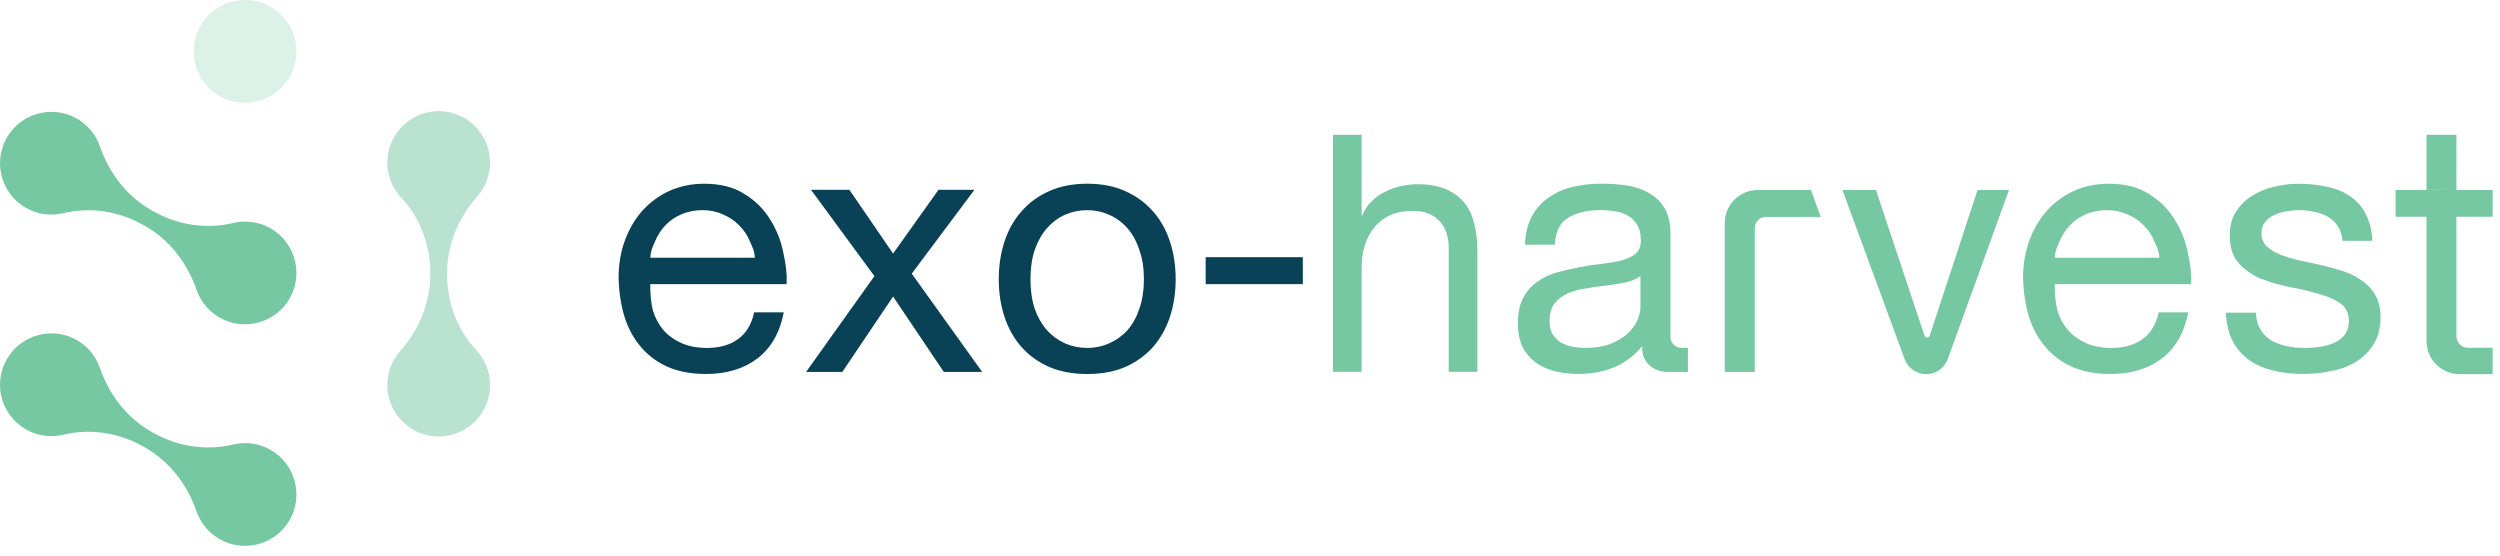
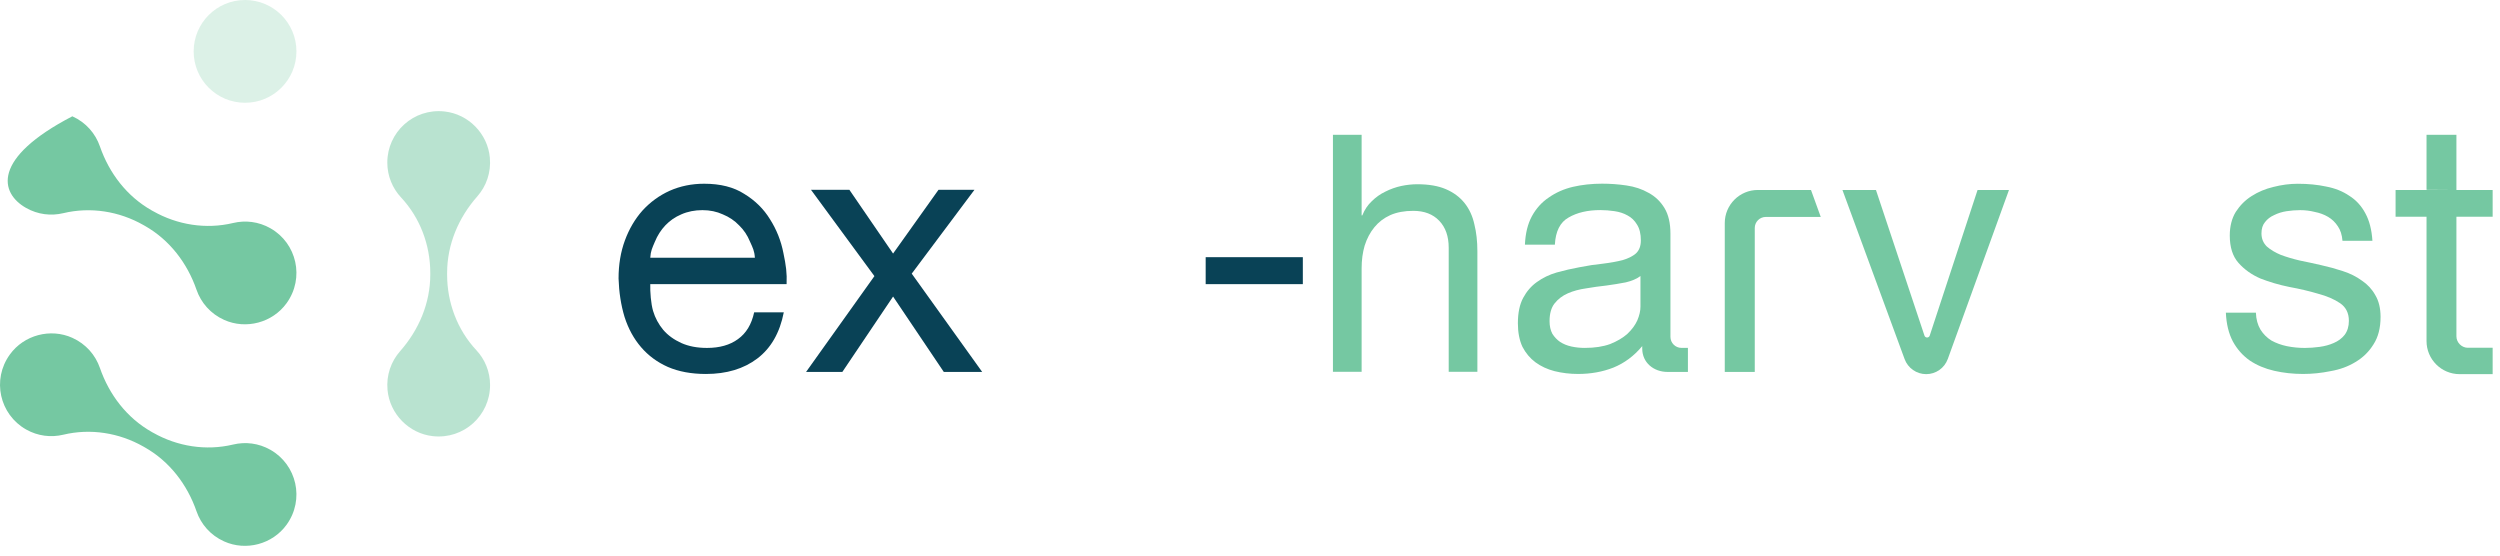
<svg xmlns="http://www.w3.org/2000/svg" width="234" height="52" viewBox="0 0 234 52" fill="none">
  <g clip-path="url(#clip0_8359_1218)">
    <path d="M124.763 12.619H127.448V20.163H127.511C127.721 19.633 128.018 19.189 128.396 18.837C128.774 18.461 129.197 18.162 129.66 17.941C130.143 17.697 130.64 17.521 131.144 17.41C131.669 17.3 132.176 17.245 132.659 17.245C133.734 17.245 134.63 17.4 135.344 17.71C136.061 18.02 136.639 18.451 137.083 19.005C137.524 19.559 137.832 20.221 138 20.996C138.189 21.747 138.283 22.588 138.283 23.518V34.8H135.599V23.187C135.599 22.125 135.305 21.285 134.714 20.665C134.123 20.045 133.314 19.735 132.281 19.735C131.459 19.735 130.745 19.866 130.133 20.134C129.542 20.4 129.048 20.775 128.648 21.264C128.249 21.75 127.942 22.325 127.732 22.99C127.543 23.631 127.448 24.34 127.448 25.112V34.802H124.763V12.619Z" fill="#75C8A2" />
    <path d="M81.845 25.845L75.908 17.765H79.502L83.592 23.733L87.844 17.765H91.209L85.338 25.613L91.934 34.815H88.341L83.592 27.757L78.842 34.815H75.446L81.845 25.845Z" fill="#094256" />
-     <path d="M96.452 26.134C96.452 27.166 96.584 28.091 96.849 28.905C97.135 29.696 97.519 30.368 98.002 30.917C98.485 31.445 99.047 31.852 99.683 32.139C100.342 32.425 101.036 32.567 101.761 32.567C102.486 32.567 103.169 32.425 103.804 32.139C104.464 31.852 105.036 31.445 105.52 30.917C106.003 30.368 106.376 29.696 106.641 28.905C106.928 28.091 107.07 27.169 107.07 26.134C107.07 25.099 106.928 24.187 106.641 23.397C106.379 22.582 106.003 21.902 105.52 21.353C105.036 20.804 104.464 20.386 103.804 20.1C103.166 19.814 102.486 19.672 101.761 19.672C101.036 19.672 100.342 19.814 99.683 20.1C99.045 20.386 98.485 20.804 98.002 21.353C97.519 21.902 97.132 22.585 96.849 23.397C96.586 24.187 96.452 25.101 96.452 26.134ZM93.484 26.134C93.484 24.881 93.66 23.715 94.012 22.637C94.364 21.54 94.892 20.594 95.596 19.801C96.3 18.986 97.167 18.351 98.202 17.888C99.234 17.426 100.421 17.195 101.763 17.195C103.106 17.195 104.314 17.426 105.325 17.888C106.358 18.351 107.227 18.986 107.931 19.801C108.635 20.591 109.163 21.537 109.515 22.637C109.867 23.715 110.043 24.881 110.043 26.134C110.043 27.387 109.867 28.553 109.515 29.63C109.163 30.707 108.635 31.652 107.931 32.467C107.227 33.258 106.36 33.885 105.325 34.348C104.314 34.786 103.127 35.007 101.763 35.007C100.4 35.007 99.234 34.786 98.202 34.348C97.169 33.885 96.3 33.26 95.596 32.467C94.892 31.652 94.364 30.707 94.012 29.63C93.66 28.553 93.484 27.387 93.484 26.134Z" fill="#094256" />
    <path d="M70.657 24.124C70.613 23.465 70.46 23.199 70.195 22.606C69.953 22.012 69.612 21.508 69.173 21.087C68.755 20.649 68.249 20.307 67.657 20.066C67.085 19.803 66.449 19.669 65.745 19.669C65.041 19.669 64.361 19.8 63.767 20.066C63.195 20.307 62.701 20.649 62.283 21.087C61.865 21.526 61.535 22.044 61.293 22.637C61.051 23.21 60.909 23.462 60.865 24.124H70.66H70.657ZM73.363 29.233C72.99 31.145 72.165 32.585 70.888 33.554C69.615 34.521 68.01 35.004 66.074 35.004C64.71 35.004 63.523 34.783 62.512 34.345C61.521 33.906 60.686 33.289 60.006 32.498C59.325 31.707 58.808 30.762 58.456 29.661C58.125 28.563 57.938 27.363 57.897 26.068C57.897 24.77 58.093 23.583 58.49 22.506C58.887 21.429 59.436 20.494 60.14 19.703C60.865 18.913 61.711 18.295 62.68 17.857C63.67 17.418 64.747 17.197 65.911 17.197C67.429 17.197 68.682 17.515 69.67 18.153C70.681 18.768 71.485 19.561 72.076 20.528C72.69 21.495 73.108 22.551 73.329 23.693C73.57 24.836 73.67 25.564 73.626 26.596H60.865C60.844 27.345 60.93 28.419 61.127 29.102C61.324 29.761 61.645 30.355 62.084 30.883C62.522 31.39 63.084 31.794 63.765 32.104C64.445 32.411 65.249 32.566 66.171 32.566C67.358 32.566 68.325 32.291 69.073 31.742C69.843 31.193 70.347 30.357 70.589 29.236H73.36L73.363 29.233Z" fill="#094256" />
    <path d="M211.152 29.267C211.173 29.882 211.318 30.41 211.581 30.852C211.843 31.269 212.185 31.611 212.602 31.873C213.041 32.115 213.524 32.291 214.052 32.401C214.601 32.512 215.163 32.567 215.733 32.567C216.172 32.567 216.634 32.533 217.118 32.467C217.601 32.401 218.042 32.28 218.436 32.105C218.854 31.928 219.196 31.676 219.458 31.345C219.721 30.993 219.855 30.555 219.855 30.027C219.855 29.302 219.579 28.753 219.03 28.377C218.481 28.004 217.788 27.707 216.952 27.487C216.138 27.245 215.248 27.035 214.281 26.859C213.314 26.662 212.411 26.396 211.575 26.068C210.761 25.716 210.081 25.233 209.532 24.618C208.98 24.003 208.707 23.145 208.707 22.047C208.707 21.19 208.893 20.452 209.266 19.837C209.663 19.223 210.157 18.726 210.751 18.353C211.365 17.957 212.048 17.673 212.794 17.497C213.564 17.3 214.323 17.2 215.069 17.2C216.036 17.2 216.926 17.287 217.74 17.463C218.555 17.618 219.269 17.901 219.884 18.319C220.519 18.716 221.026 19.265 221.399 19.969C221.772 20.649 221.993 21.508 222.059 22.54H219.256C219.214 21.991 219.069 21.54 218.828 21.188C218.586 20.815 218.279 20.518 217.906 20.297C217.53 20.076 217.113 19.924 216.653 19.835C216.214 19.724 215.762 19.669 215.3 19.669C214.882 19.669 214.454 19.703 214.016 19.769C213.598 19.835 213.212 19.956 212.86 20.132C212.508 20.287 212.222 20.505 212.004 20.791C211.783 21.054 211.673 21.406 211.673 21.847C211.673 22.33 211.838 22.737 212.169 23.068C212.521 23.376 212.96 23.641 213.488 23.859C214.016 24.056 214.609 24.232 215.269 24.387C215.928 24.518 216.587 24.663 217.247 24.815C217.95 24.97 218.631 25.157 219.29 25.375C219.97 25.595 220.564 25.892 221.071 26.265C221.599 26.617 222.017 27.066 222.324 27.618C222.655 28.167 222.821 28.85 222.821 29.662C222.821 30.694 222.6 31.553 222.159 32.233C221.741 32.913 221.181 33.465 220.477 33.883C219.797 34.3 219.017 34.587 218.137 34.739C217.281 34.915 216.422 35.002 215.565 35.002C214.62 35.002 213.719 34.902 212.86 34.705C212.003 34.508 211.244 34.188 210.585 33.749C209.926 33.286 209.398 32.693 209.001 31.968C208.604 31.219 208.386 30.318 208.342 29.265H211.145L211.152 29.267Z" fill="#75C8A2" />
-     <path d="M202.119 24.124C202.074 23.465 201.919 23.199 201.657 22.606C201.415 22.012 201.073 21.508 200.635 21.087C200.217 20.649 199.713 20.307 199.119 20.066C198.547 19.803 197.911 19.669 197.207 19.669C196.503 19.669 195.823 19.8 195.229 20.066C194.656 20.307 194.162 20.649 193.745 21.087C193.327 21.526 192.996 22.044 192.755 22.637C192.51 23.21 192.368 23.462 192.326 24.124H202.122H202.119ZM204.822 29.233C204.446 31.145 203.624 32.585 202.347 33.554C201.071 34.523 199.469 35.004 197.533 35.004C196.169 35.004 194.982 34.783 193.971 34.345C192.98 33.906 192.145 33.289 191.465 32.498C190.784 31.707 190.267 30.762 189.915 29.661C189.584 28.563 189.4 27.363 189.355 26.068C189.355 24.77 189.552 23.583 189.949 22.506C190.346 21.429 190.895 20.494 191.599 19.703C192.324 18.913 193.172 18.295 194.139 17.857C195.129 17.418 196.206 17.197 197.37 17.197C198.885 17.197 200.138 17.515 201.129 18.153C202.14 18.768 202.941 19.561 203.537 20.528C204.152 21.495 204.57 22.551 204.79 23.693C205.032 24.836 205.129 25.564 205.087 26.596H192.326C192.305 27.345 192.392 28.419 192.589 29.102C192.786 29.761 193.104 30.355 193.545 30.883C193.984 31.39 194.546 31.794 195.226 32.104C195.907 32.411 196.71 32.566 197.635 32.566C198.822 32.566 199.789 32.291 200.538 31.742C201.307 31.193 201.812 30.357 202.053 29.236H204.824L204.822 29.233Z" fill="#75C8A2" />
    <path d="M182.311 33.604C182.003 34.456 181.194 35.02 180.291 35.02C179.39 35.02 178.586 34.458 178.273 33.615L172.452 17.781H175.589L180.13 31.414C180.209 31.65 180.543 31.65 180.622 31.414L185.1 17.783H188.04L182.311 33.607V33.604Z" fill="#75C8A2" />
    <path fill-rule="evenodd" clip-rule="evenodd" d="M157.989 34.813H156.088C154.777 34.813 153.713 33.941 153.713 32.627V32.396C152.943 33.321 152.042 33.99 151.01 34.408C149.999 34.805 148.901 35.002 147.713 35.002C146.944 35.002 146.208 34.915 145.504 34.739C144.824 34.563 144.23 34.287 143.723 33.914C143.219 33.541 142.812 33.058 142.502 32.464C142.216 31.85 142.074 31.112 142.074 30.255C142.074 29.289 142.239 28.495 142.568 27.881C142.899 27.266 143.327 26.77 143.855 26.397C144.404 26 145.021 25.703 145.701 25.506C146.405 25.309 147.12 25.144 147.845 25.012C148.614 24.857 149.339 24.75 150.022 24.681C150.726 24.595 151.341 24.484 151.869 24.35C152.397 24.195 152.815 23.988 153.122 23.723C153.429 23.436 153.584 23.029 153.584 22.501C153.584 21.886 153.463 21.39 153.222 21.017C153.001 20.644 152.704 20.358 152.331 20.161C151.979 19.964 151.572 19.83 151.11 19.764C150.671 19.698 150.23 19.664 149.791 19.664C148.604 19.664 147.614 19.895 146.823 20.358C146.032 20.796 145.601 21.645 145.536 22.898H142.733C142.778 21.842 142.996 20.951 143.392 20.226C143.789 19.501 144.317 18.918 144.976 18.48C145.636 18.017 146.384 17.689 147.22 17.489C148.076 17.292 148.99 17.192 149.957 17.192C150.726 17.192 151.485 17.247 152.231 17.358C153.001 17.468 153.695 17.699 154.309 18.051C154.924 18.382 155.418 18.852 155.793 19.47C156.166 20.084 156.353 20.888 156.353 21.876V31.529C156.353 32.099 156.815 32.562 157.385 32.562H157.989V34.813ZM152.163 26.431C152.736 26.299 153.195 26.1 153.547 25.837V28.706C153.547 29.102 153.448 29.53 153.251 29.993C153.054 30.431 152.744 30.849 152.326 31.246C151.908 31.619 151.37 31.939 150.711 32.202C150.051 32.443 149.261 32.564 148.336 32.564C147.897 32.564 147.48 32.52 147.083 32.433C146.686 32.346 146.334 32.202 146.027 32.005C145.741 31.808 145.499 31.553 145.302 31.246C145.126 30.915 145.039 30.521 145.039 30.058C145.039 29.354 145.194 28.805 145.502 28.409C145.833 27.991 146.25 27.673 146.755 27.453C147.259 27.232 147.832 27.079 148.47 26.99C149.108 26.88 149.733 26.793 150.351 26.727C150.989 26.641 151.593 26.541 152.163 26.431Z" fill="#75C8A2" />
    <path d="M166.978 17.781H164.535C162.825 17.781 161.438 19.168 161.438 20.878V34.815H164.246V21.337C164.246 20.767 164.709 20.305 165.279 20.305H170.422L169.508 17.781H166.978Z" fill="#75C8A2" />
    <path d="M118.743 24.072H112.851V26.596H121.945V24.072H118.743Z" fill="#094256" />
    <path d="M233.312 20.287V17.786H229.921V12.619H227.123V17.768L229.401 17.783H227.123L224.226 17.786V20.287H227.123V31.923C227.123 33.633 228.51 35.02 230.22 35.02H233.312V32.551H230.984C230.414 32.551 229.921 32.057 229.921 31.487V20.287H233.312Z" fill="#75C8A2" />
    <path opacity="0.25" d="M22.937 9.619C25.593 9.619 27.746 7.466 27.746 4.81C27.746 2.153 25.593 0 22.937 0C20.28 0 18.127 2.153 18.127 4.81C18.127 7.466 20.28 9.619 22.937 9.619Z" fill="#75C8A2" />
    <path opacity="0.5" d="M41.85 25.708V25.548C41.85 22.89 42.913 20.378 44.673 18.385C45.511 17.434 45.979 16.149 45.85 14.752C45.643 12.511 43.849 10.681 41.613 10.434C38.711 10.111 36.252 12.375 36.252 15.212C36.252 16.478 36.741 17.628 37.542 18.485C39.323 20.394 40.274 22.934 40.274 25.548V25.708C40.274 28.366 39.21 30.878 37.45 32.871C36.612 33.822 36.142 35.107 36.273 36.504C36.481 38.745 38.275 40.576 40.51 40.823C43.413 41.146 45.871 38.882 45.871 36.044C45.871 34.778 45.383 33.628 44.581 32.772C42.801 30.862 41.85 28.322 41.85 25.708Z" fill="#75C8A2" />
-     <path d="M14.332 19.769L14.193 19.69C11.878 18.379 10.221 16.215 9.351 13.701C8.936 12.503 8.051 11.463 6.772 10.885C4.72 9.961 2.243 10.62 0.925 12.443C-0.788 14.809 -0.029 18.064 2.44 19.462C3.541 20.087 4.783 20.226 5.923 19.953C8.464 19.343 11.143 19.769 13.415 21.059L13.554 21.137C15.868 22.448 17.526 24.613 18.395 27.124C18.81 28.322 19.696 29.364 20.975 29.94C23.026 30.864 25.503 30.205 26.822 28.382C28.535 26.015 27.776 22.761 25.306 21.363C24.206 20.738 22.963 20.599 21.823 20.872C19.283 21.482 16.604 21.056 14.332 19.766V19.769Z" fill="#75C8A2" />
+     <path d="M14.332 19.769L14.193 19.69C11.878 18.379 10.221 16.215 9.351 13.701C8.936 12.503 8.051 11.463 6.772 10.885C-0.788 14.809 -0.029 18.064 2.44 19.462C3.541 20.087 4.783 20.226 5.923 19.953C8.464 19.343 11.143 19.769 13.415 21.059L13.554 21.137C15.868 22.448 17.526 24.613 18.395 27.124C18.81 28.322 19.696 29.364 20.975 29.94C23.026 30.864 25.503 30.205 26.822 28.382C28.535 26.015 27.776 22.761 25.306 21.363C24.206 20.738 22.963 20.599 21.823 20.872C19.283 21.482 16.604 21.056 14.332 19.766V19.769Z" fill="#75C8A2" />
    <path d="M14.332 40.505L14.193 40.426C11.878 39.115 10.221 36.951 9.351 34.437C8.936 33.239 8.051 32.199 6.772 31.621C4.72 30.696 2.243 31.356 0.925 33.179C-0.788 35.545 -0.029 38.8 2.44 40.197C3.541 40.823 4.783 40.962 5.923 40.689C8.464 40.079 11.143 40.505 13.415 41.794L13.554 41.873C15.868 43.184 17.526 45.349 18.395 47.86C18.81 49.057 19.696 50.1 20.975 50.675C23.026 51.6 25.503 50.941 26.822 49.118C28.535 46.751 27.776 43.497 25.306 42.099C24.206 41.474 22.963 41.335 21.823 41.608C19.283 42.217 16.604 41.792 14.332 40.502V40.505Z" fill="#75C8A2" />
  </g>
  <defs>
    <clipPath id="clip0_8359_1218">
      <rect width="233.312" height="51.093" fill="white" />
    </clipPath>
  </defs>
</svg>